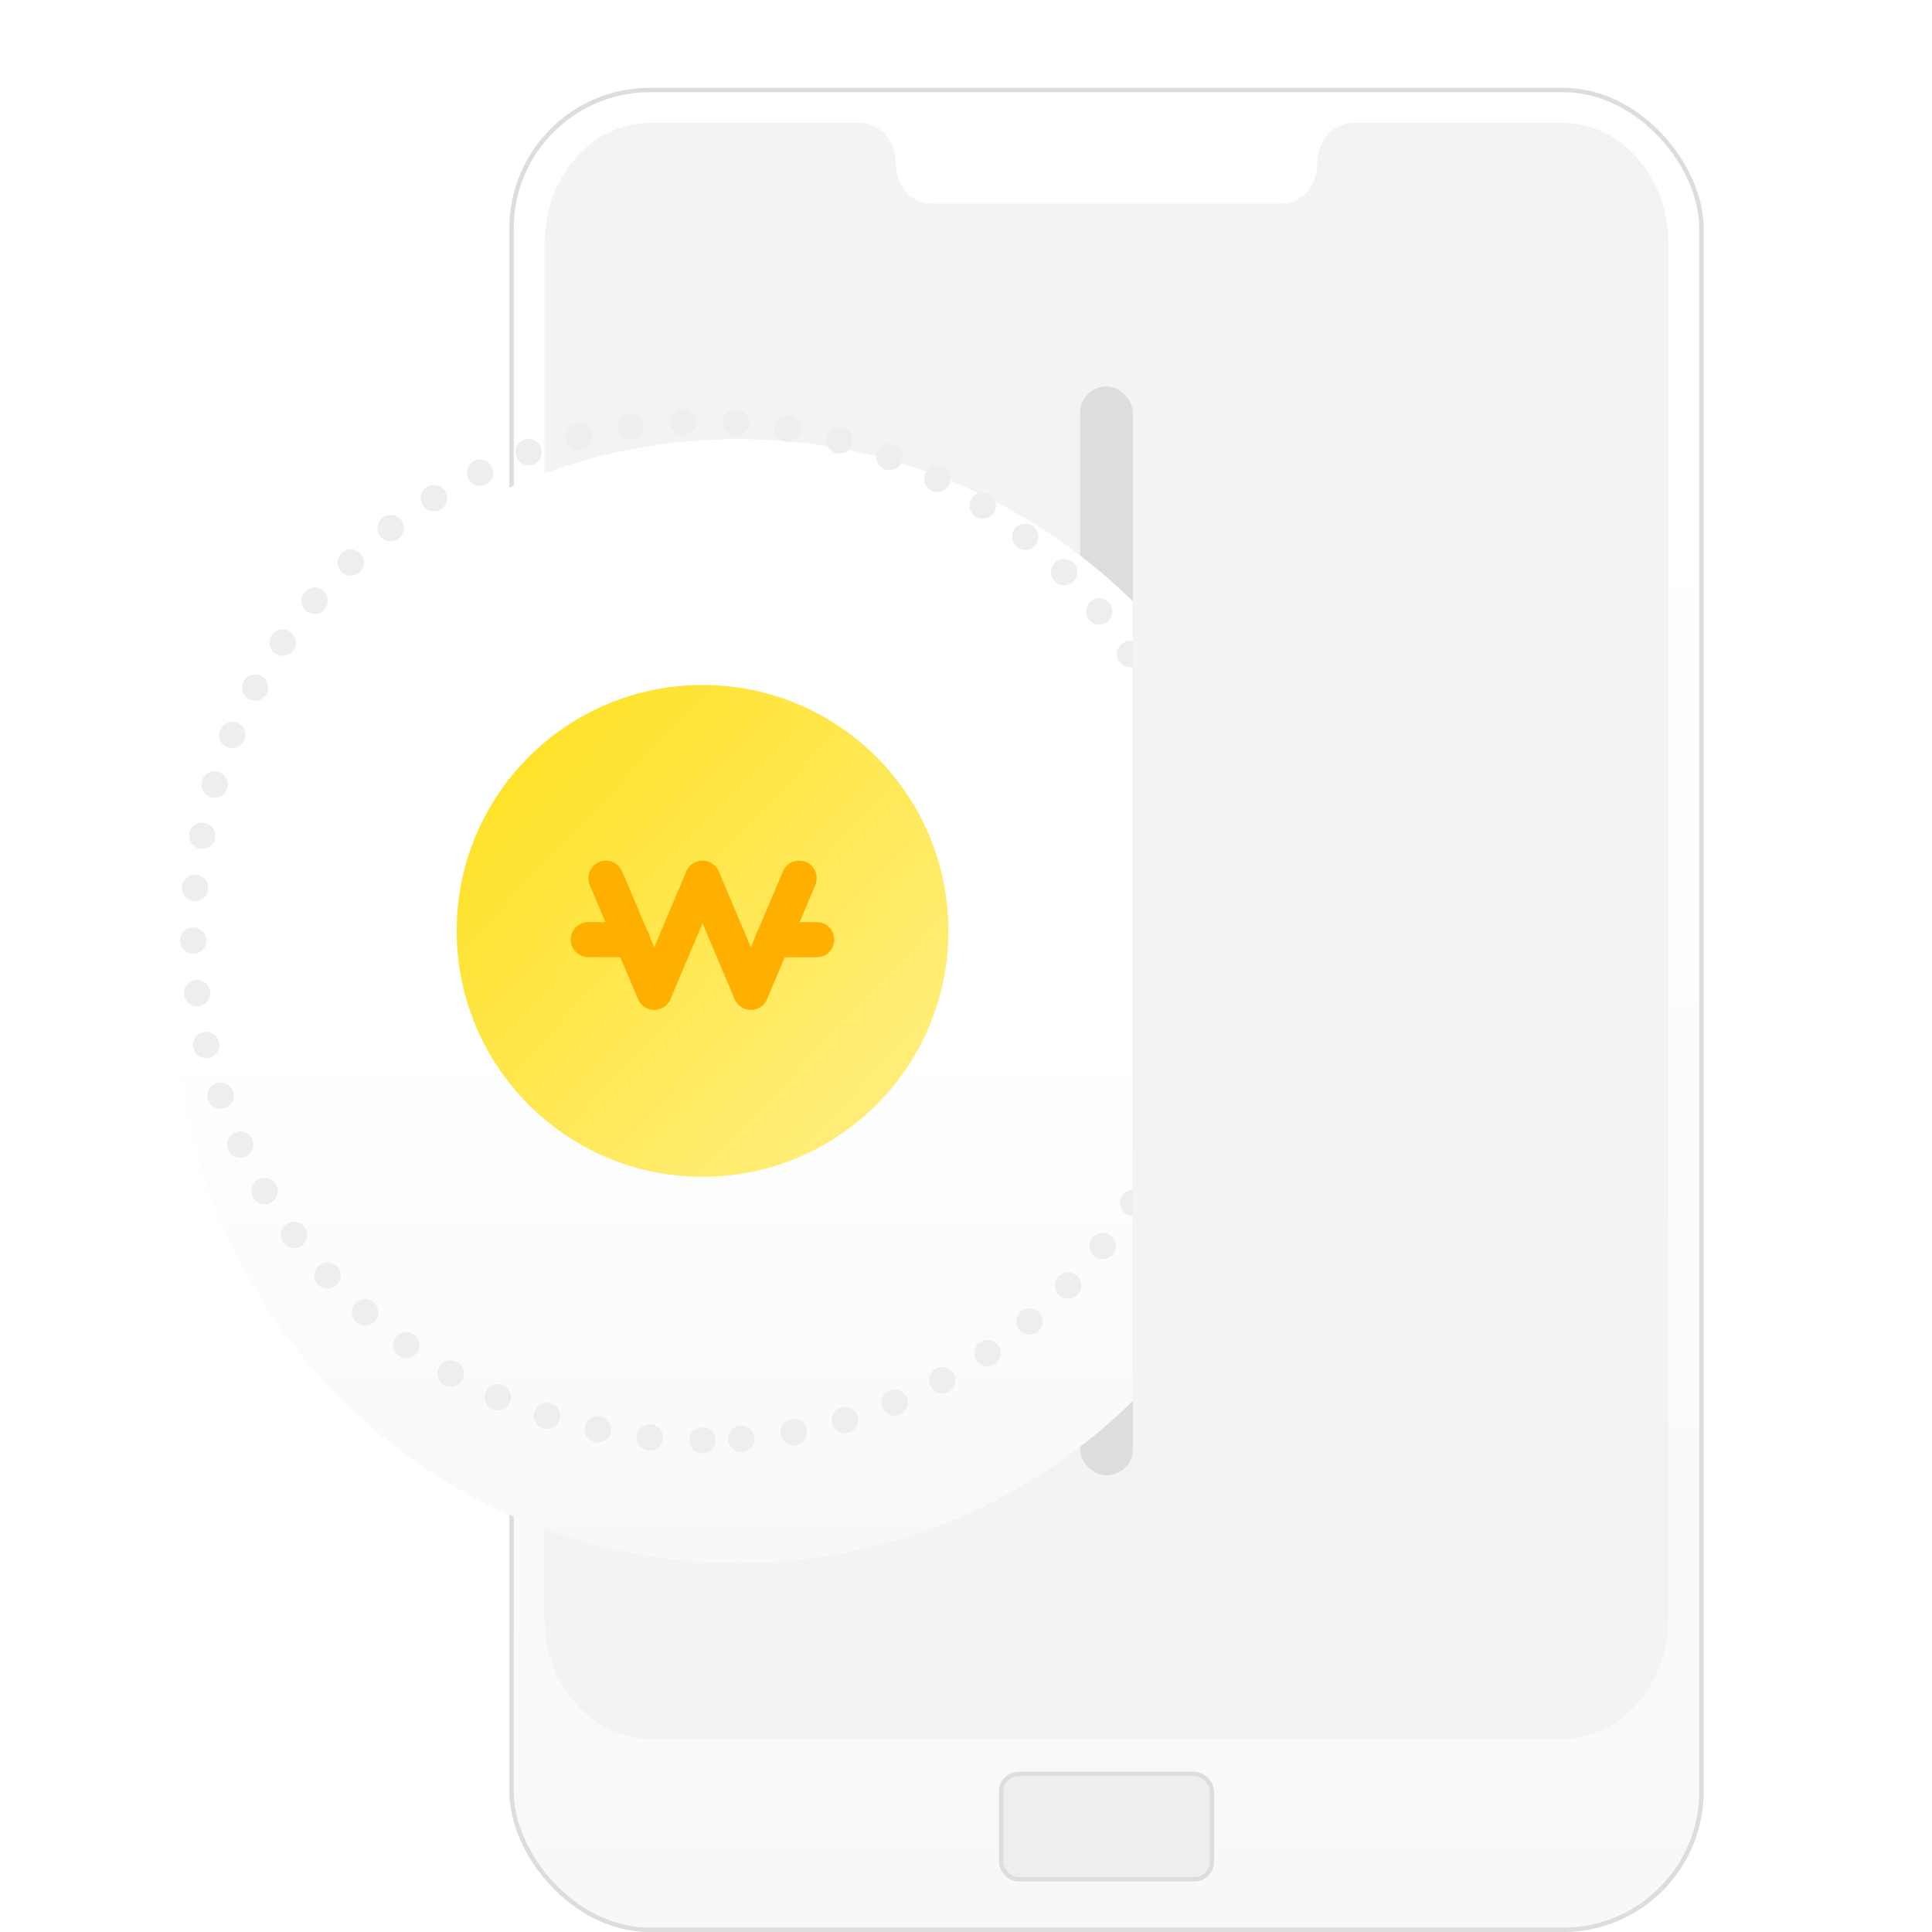
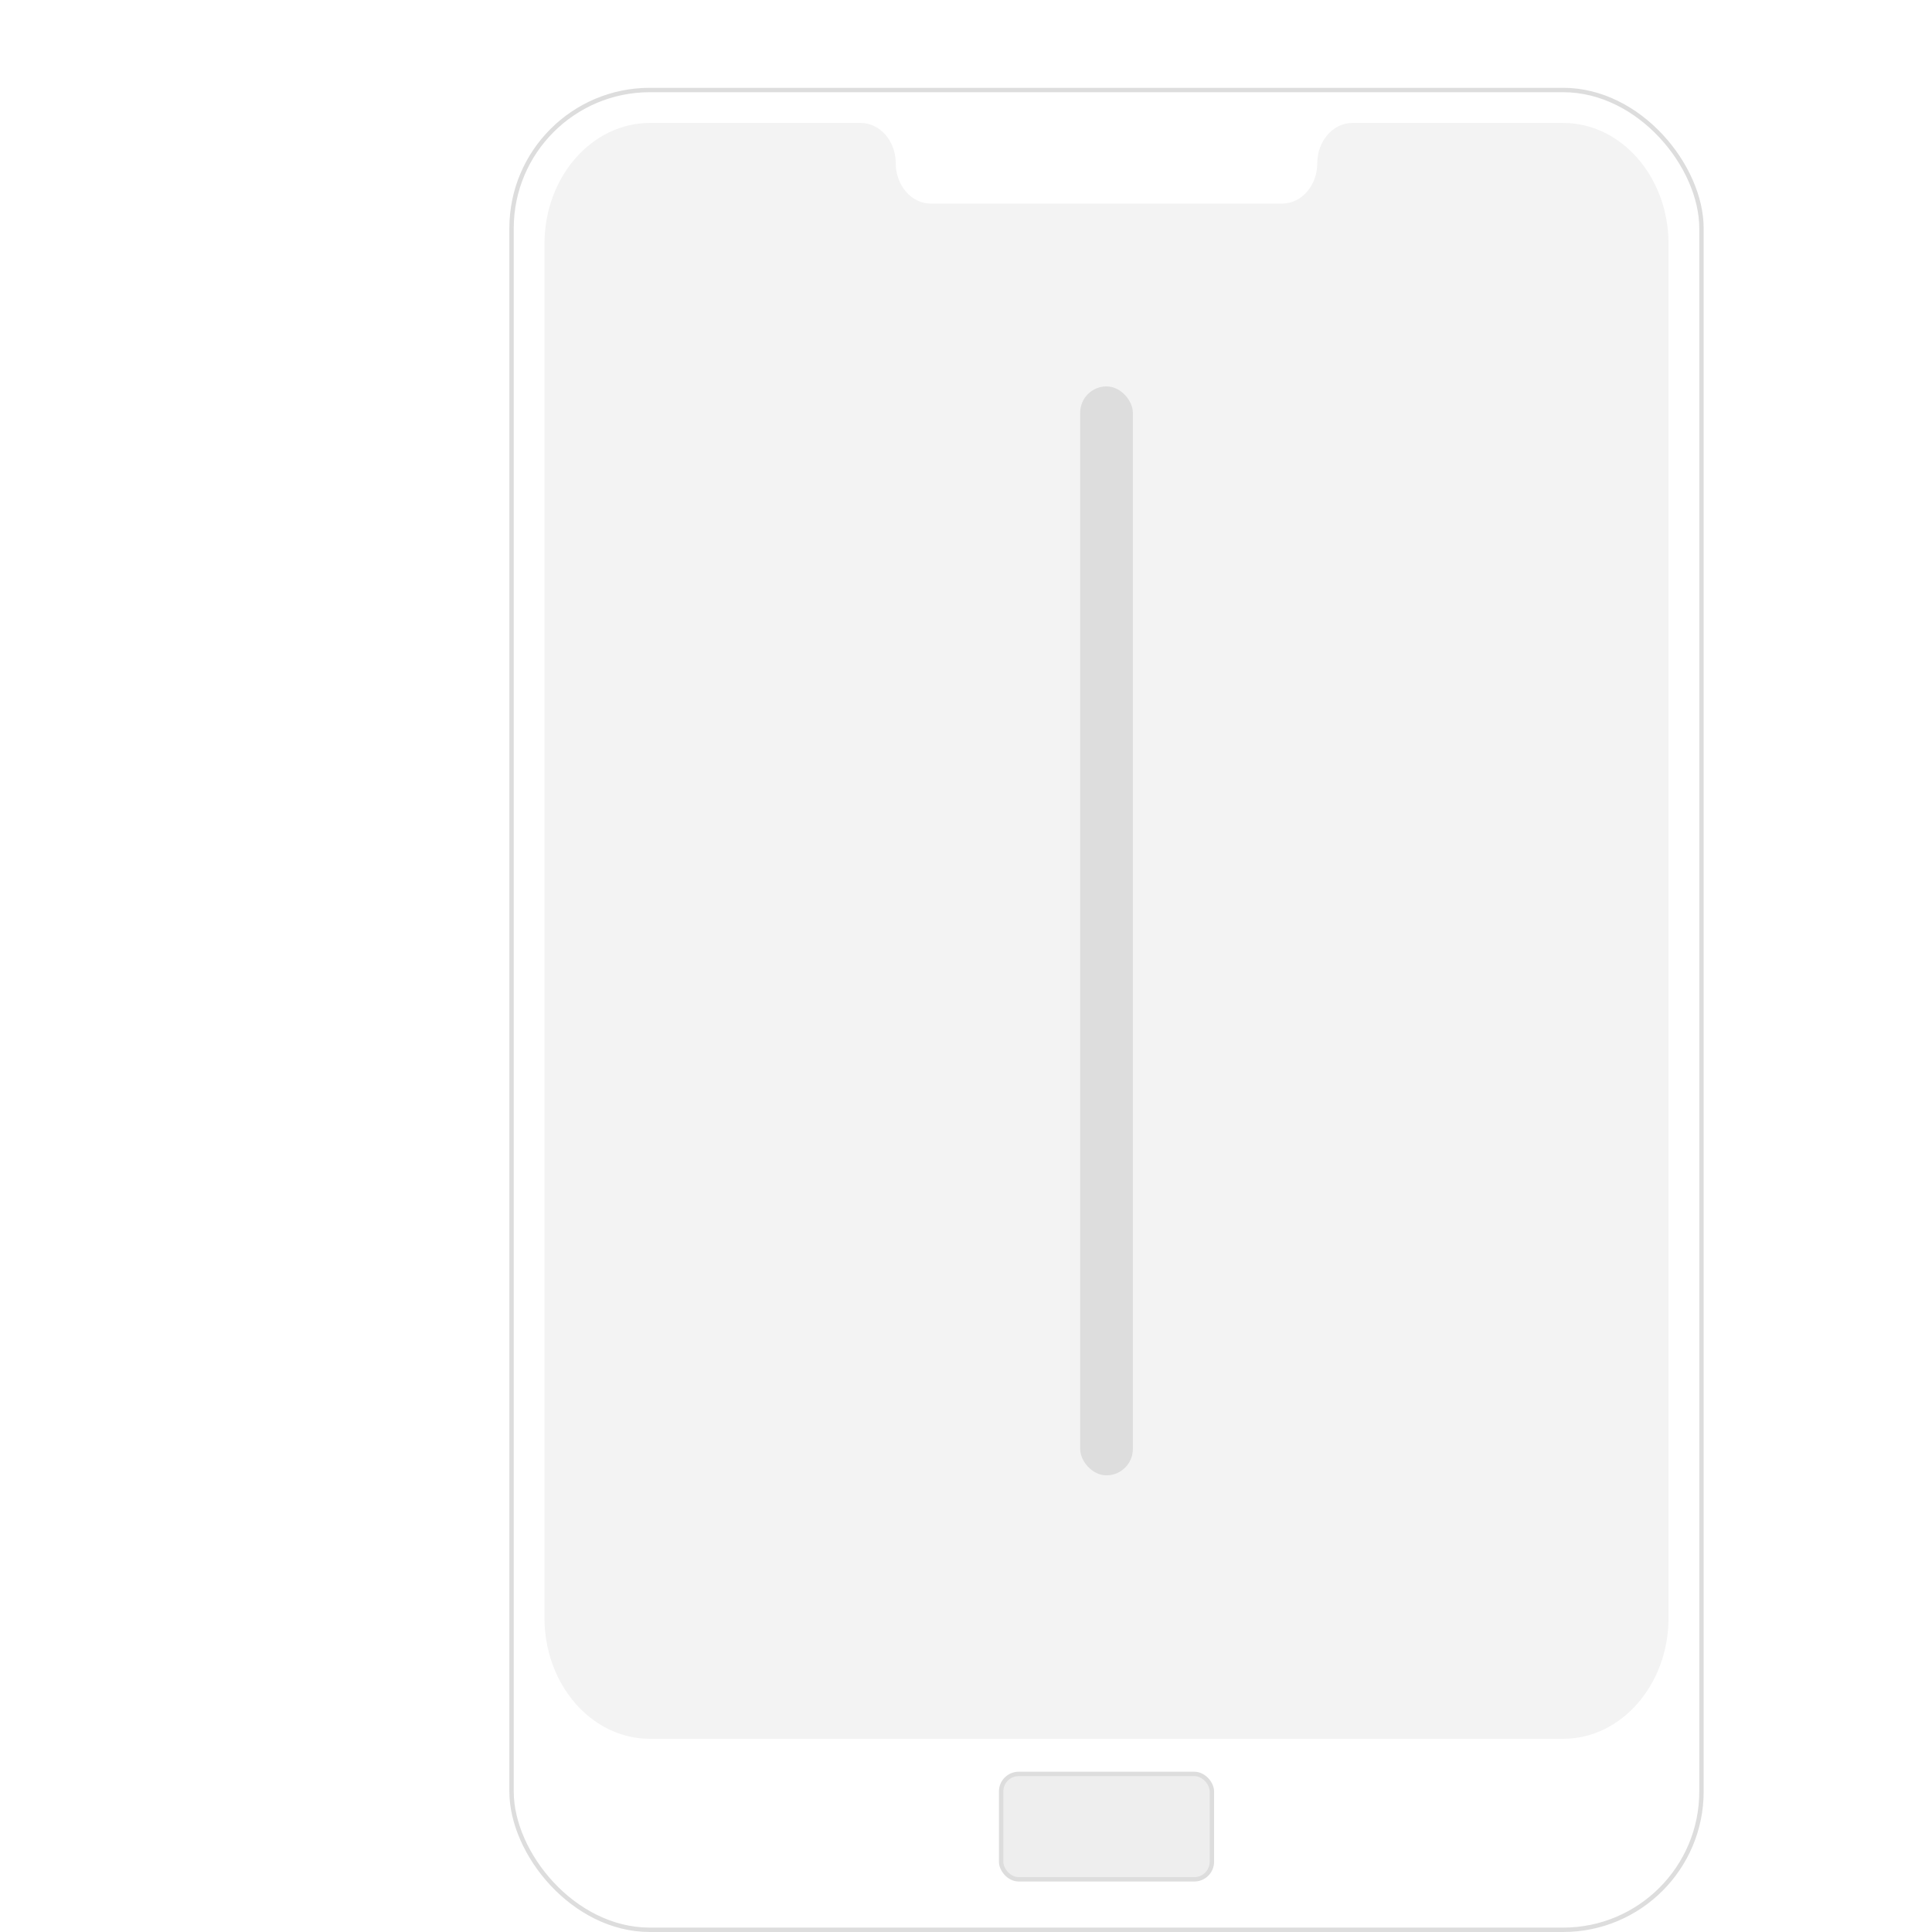
<svg xmlns="http://www.w3.org/2000/svg" xmlns:xlink="http://www.w3.org/1999/xlink" width="220" height="220" viewBox="0 0 220 220">
  <defs>
    <linearGradient id="linear-gradient" x1="0.5" y1="0.217" x2="0.5" y2="1" gradientUnits="objectBoundingBox">
      <stop offset="0" stop-color="#fff" />
      <stop offset="1" stop-color="#f8f8f8" />
    </linearGradient>
    <clipPath id="clip-path">
-       <rect id="area" width="129" height="220" transform="translate(54 6)" fill="#ebf7df" opacity="0" />
-     </clipPath>
+       </clipPath>
    <linearGradient id="linear-gradient-2" y1="0.531" xlink:href="#linear-gradient" />
    <filter id="Ellipse_345" x="8" y="38" width="152" height="152" filterUnits="userSpaceOnUse">
      <feOffset dx="4" dy="8" input="SourceAlpha" />
      <feGaussianBlur stdDeviation="4" result="blur" />
      <feFlood flood-opacity="0.078" />
      <feComposite operator="in" in2="blur" />
      <feComposite in="SourceGraphic" />
    </filter>
    <linearGradient id="linear-gradient-3" x1="0.11" y1="0.15" x2="0.846" y2="0.85" gradientUnits="objectBoundingBox">
      <stop offset="0" stop-color="#ffe229" />
      <stop offset="1" stop-color="#ffed78" />
    </linearGradient>
  </defs>
  <g id="예금_e-plus정기예금" transform="translate(0)">
-     <rect id="area-2" data-name="area" width="220" height="220" transform="translate(0)" fill="#ebf7df" opacity="0" />
    <g id="Group_737" data-name="Group 737" transform="translate(-5039 -4757.5)">
      <g id="Rectangle_1094" data-name="Rectangle 1094" transform="translate(5097 4767.5)" stroke="#ddd" stroke-width="0.5" fill="url(#linear-gradient)">
-         <rect width="136" height="210" rx="16" stroke="none" />
        <rect x="0.25" y="0.25" width="135.5" height="209.5" rx="15.75" fill="none" />
      </g>
      <path id="Subtraction_14" data-name="Subtraction 14" d="M5237,6014H5133c-6.627,0-12-6.166-12-13.771V5843.773c0-7.6,5.373-13.773,12-13.773h24c2.209,0,4,2.057,4,4.592h0c0,2.535,1.791,4.59,4,4.59h40c2.209,0,4-2.055,4-4.59h0c0-2.536,1.791-4.592,4-4.592h24c6.627,0,12,6.168,12,13.773v156.455C5249,6007.834,5243.627,6014,5237,6014Z" transform="translate(-20 -1058.5)" fill="#f3f3f3" />
      <path id="Subtraction_14-2" data-name="Subtraction 14" d="M5235,6014H5135c-6.627,0-12-6.166-12-13.771V5845.773c0-7.6,5.373-13.773,12-13.773h22c2.209,0,4,2.057,4,4.592h0c0,2.535,1.791,4.59,4,4.59h40c2.209,0,4-2.055,4-4.59h0c0-2.536,1.791-4.592,4-4.592h22c6.627,0,12,6.168,12,13.773v154.455C5247,6007.834,5241.627,6014,5235,6014Z" transform="translate(-20 -1058.5)" fill="#f3f3f3" />
      <rect id="Rectangle_1097" data-name="Rectangle 1097" width="24" height="12" rx="2" transform="translate(5153 4959.5)" fill="#eee" stroke="#ddd" stroke-width="0.5" />
    </g>
    <g id="Group_756" data-name="Group 756" transform="translate(-54 -6)">
      <rect id="Rectangle_1142" data-name="Rectangle 1142" width="6" height="124" rx="3" transform="translate(177 50)" fill="#ddd" />
      <g id="Mask_Group_9" data-name="Mask Group 9" clip-path="url(#clip-path)">
        <g id="Group_747" data-name="Group 747" transform="translate(-5047 -4767.5)">
          <g transform="matrix(1, 0, 0, 1, 5101, 4773.5)" filter="url(#Ellipse_345)">
            <circle id="Ellipse_345-2" data-name="Ellipse 345" cx="64" cy="64" r="64" transform="translate(16 42)" fill="url(#linear-gradient-2)" />
          </g>
          <circle id="Ellipse_346" data-name="Ellipse 346" cx="58" cy="58" r="58" transform="translate(5239 4821.5) rotate(90)" stroke-dasharray="0 6" stroke="#eee" stroke-linecap="round" stroke-width="3" fill="none" />
          <circle id="Ellipse_342" data-name="Ellipse 342" cx="28" cy="28" r="28" transform="translate(5153 4851.5)" fill="url(#linear-gradient-3)" />
          <path id="Path_760" data-name="Path 760" d="M925,831l-5.5,13L914,831l-5.5,13L903,831" transform="translate(4267 4042.5)" fill="none" stroke="#ffaf00" stroke-linecap="round" stroke-linejoin="round" stroke-width="4" />
-           <line id="Line_59" data-name="Line 59" x1="5" transform="translate(5168 4880.5)" fill="none" stroke="#ffaf00" stroke-linecap="round" stroke-linejoin="round" stroke-width="4" />
-           <line id="Line_60" data-name="Line 60" x1="5" transform="translate(5189 4880.5)" fill="none" stroke="#ffaf00" stroke-linecap="round" stroke-linejoin="round" stroke-width="4" />
        </g>
      </g>
    </g>
  </g>
</svg>